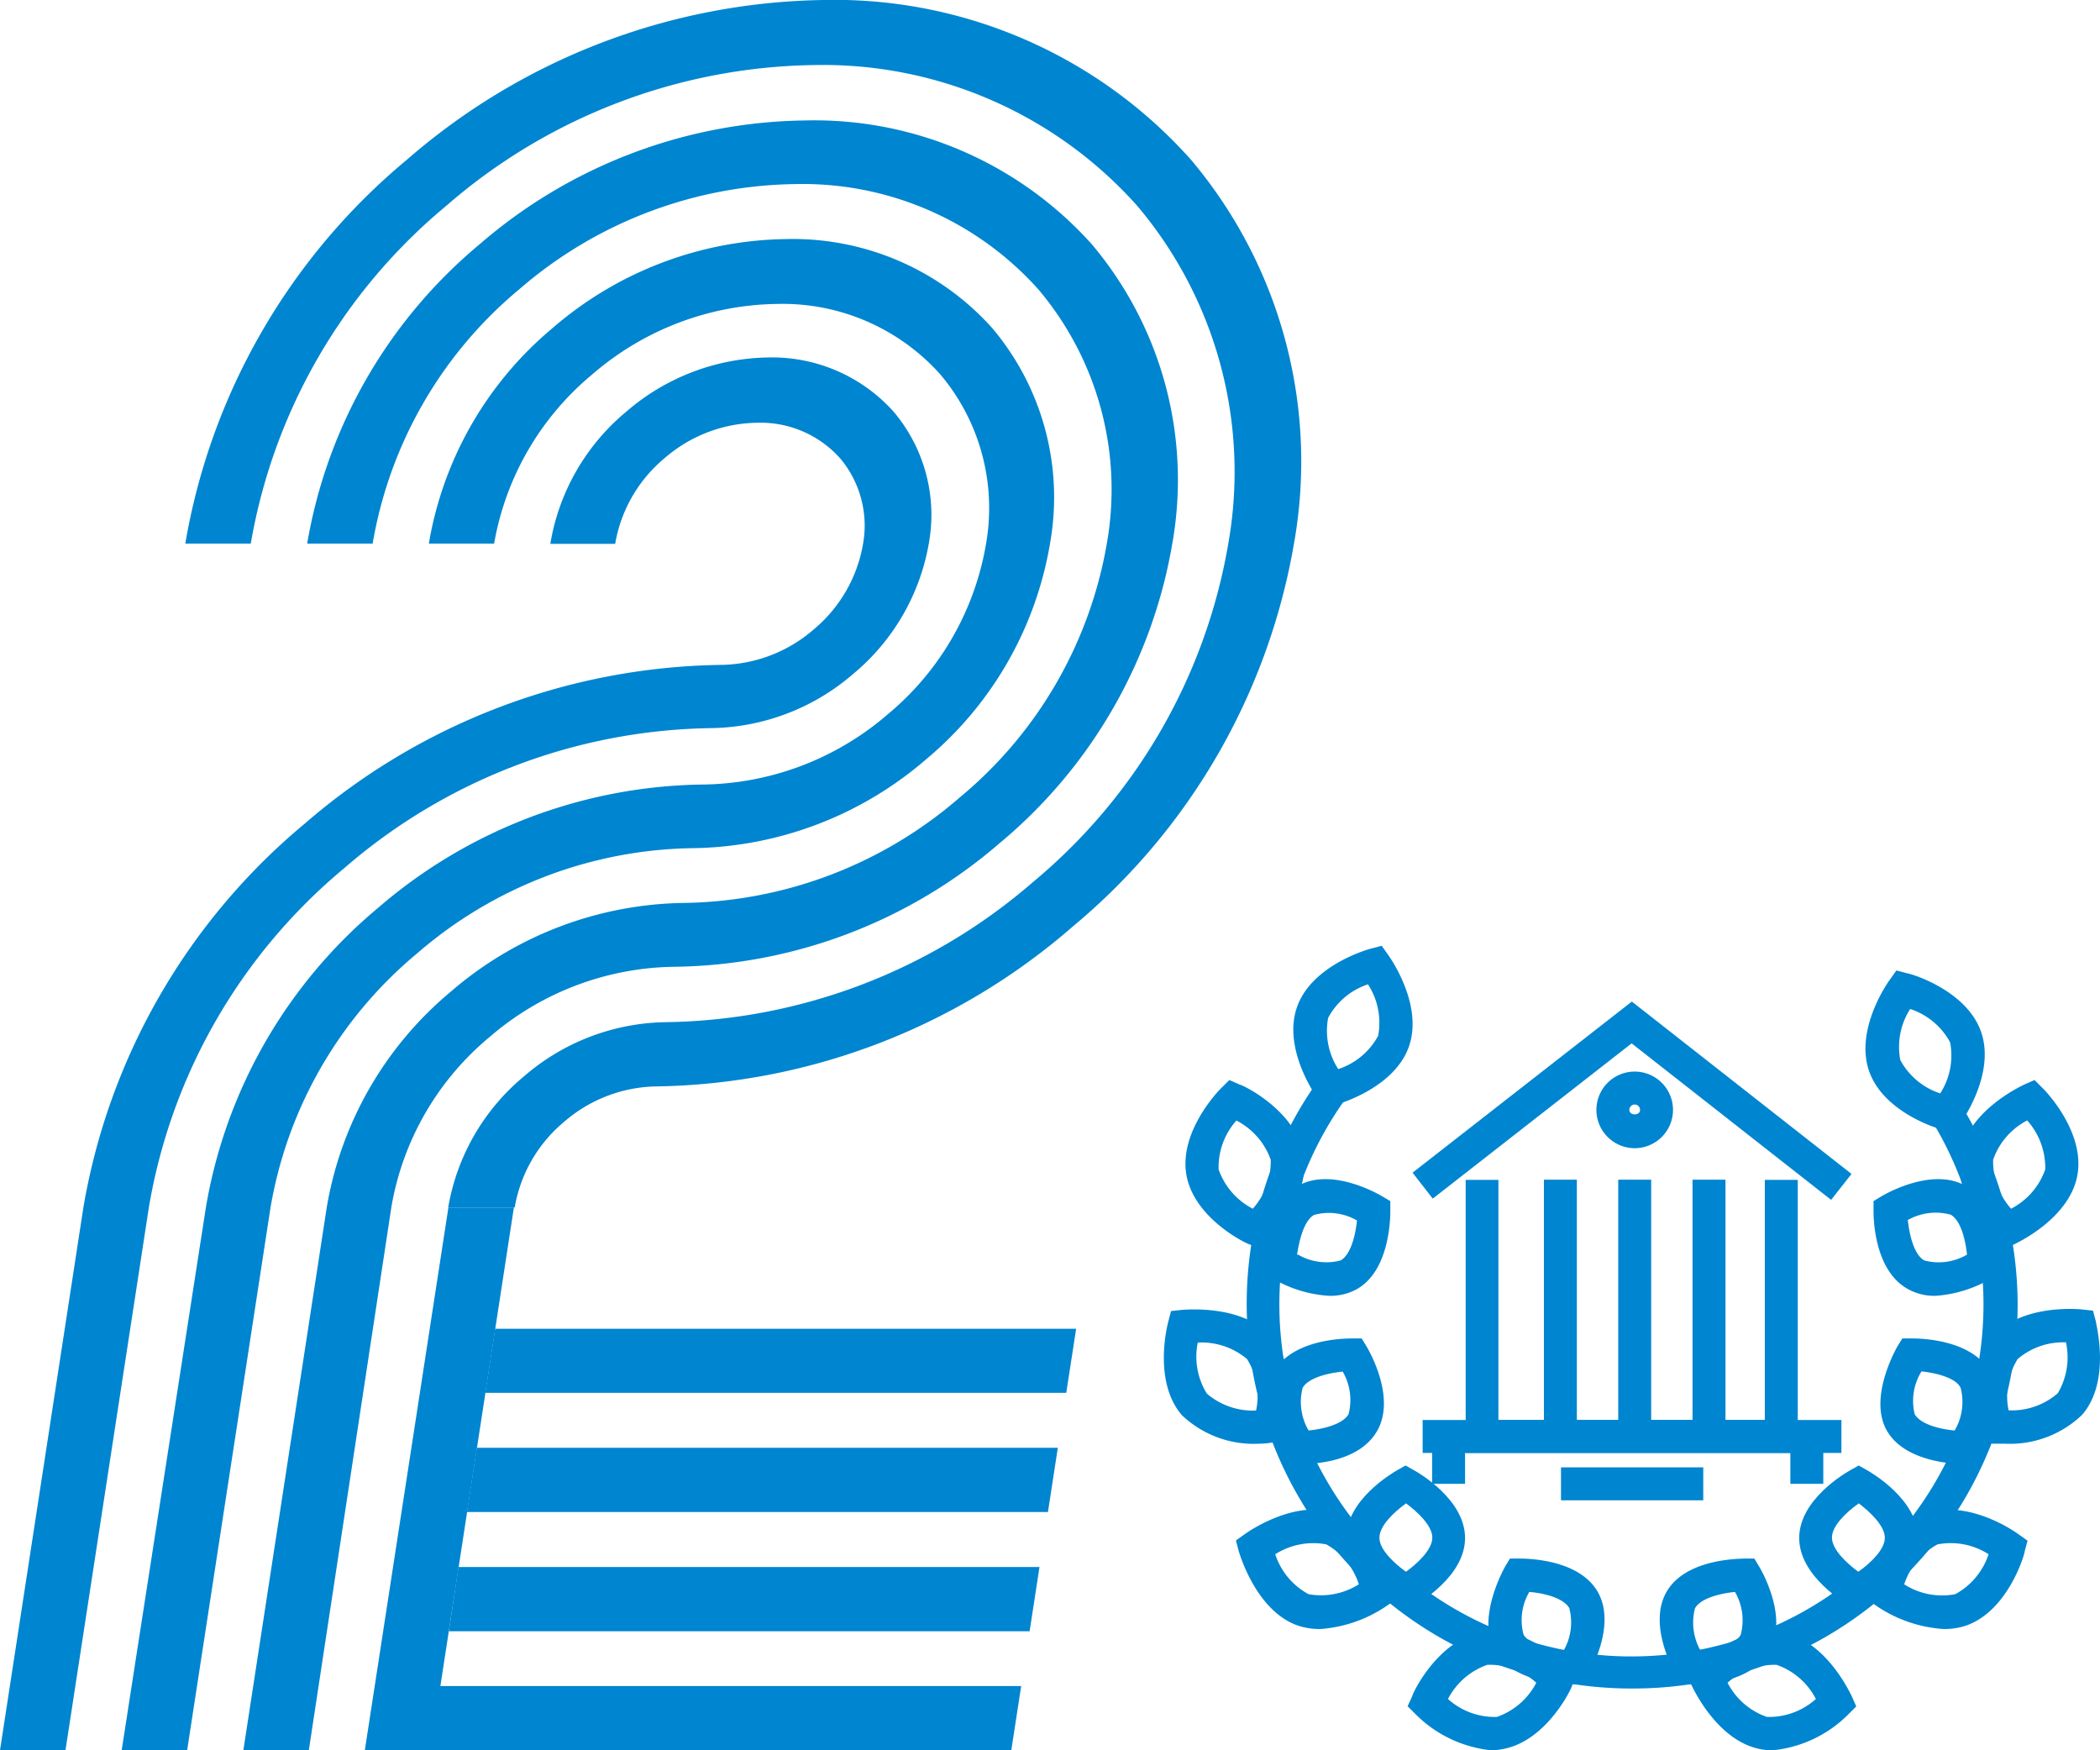
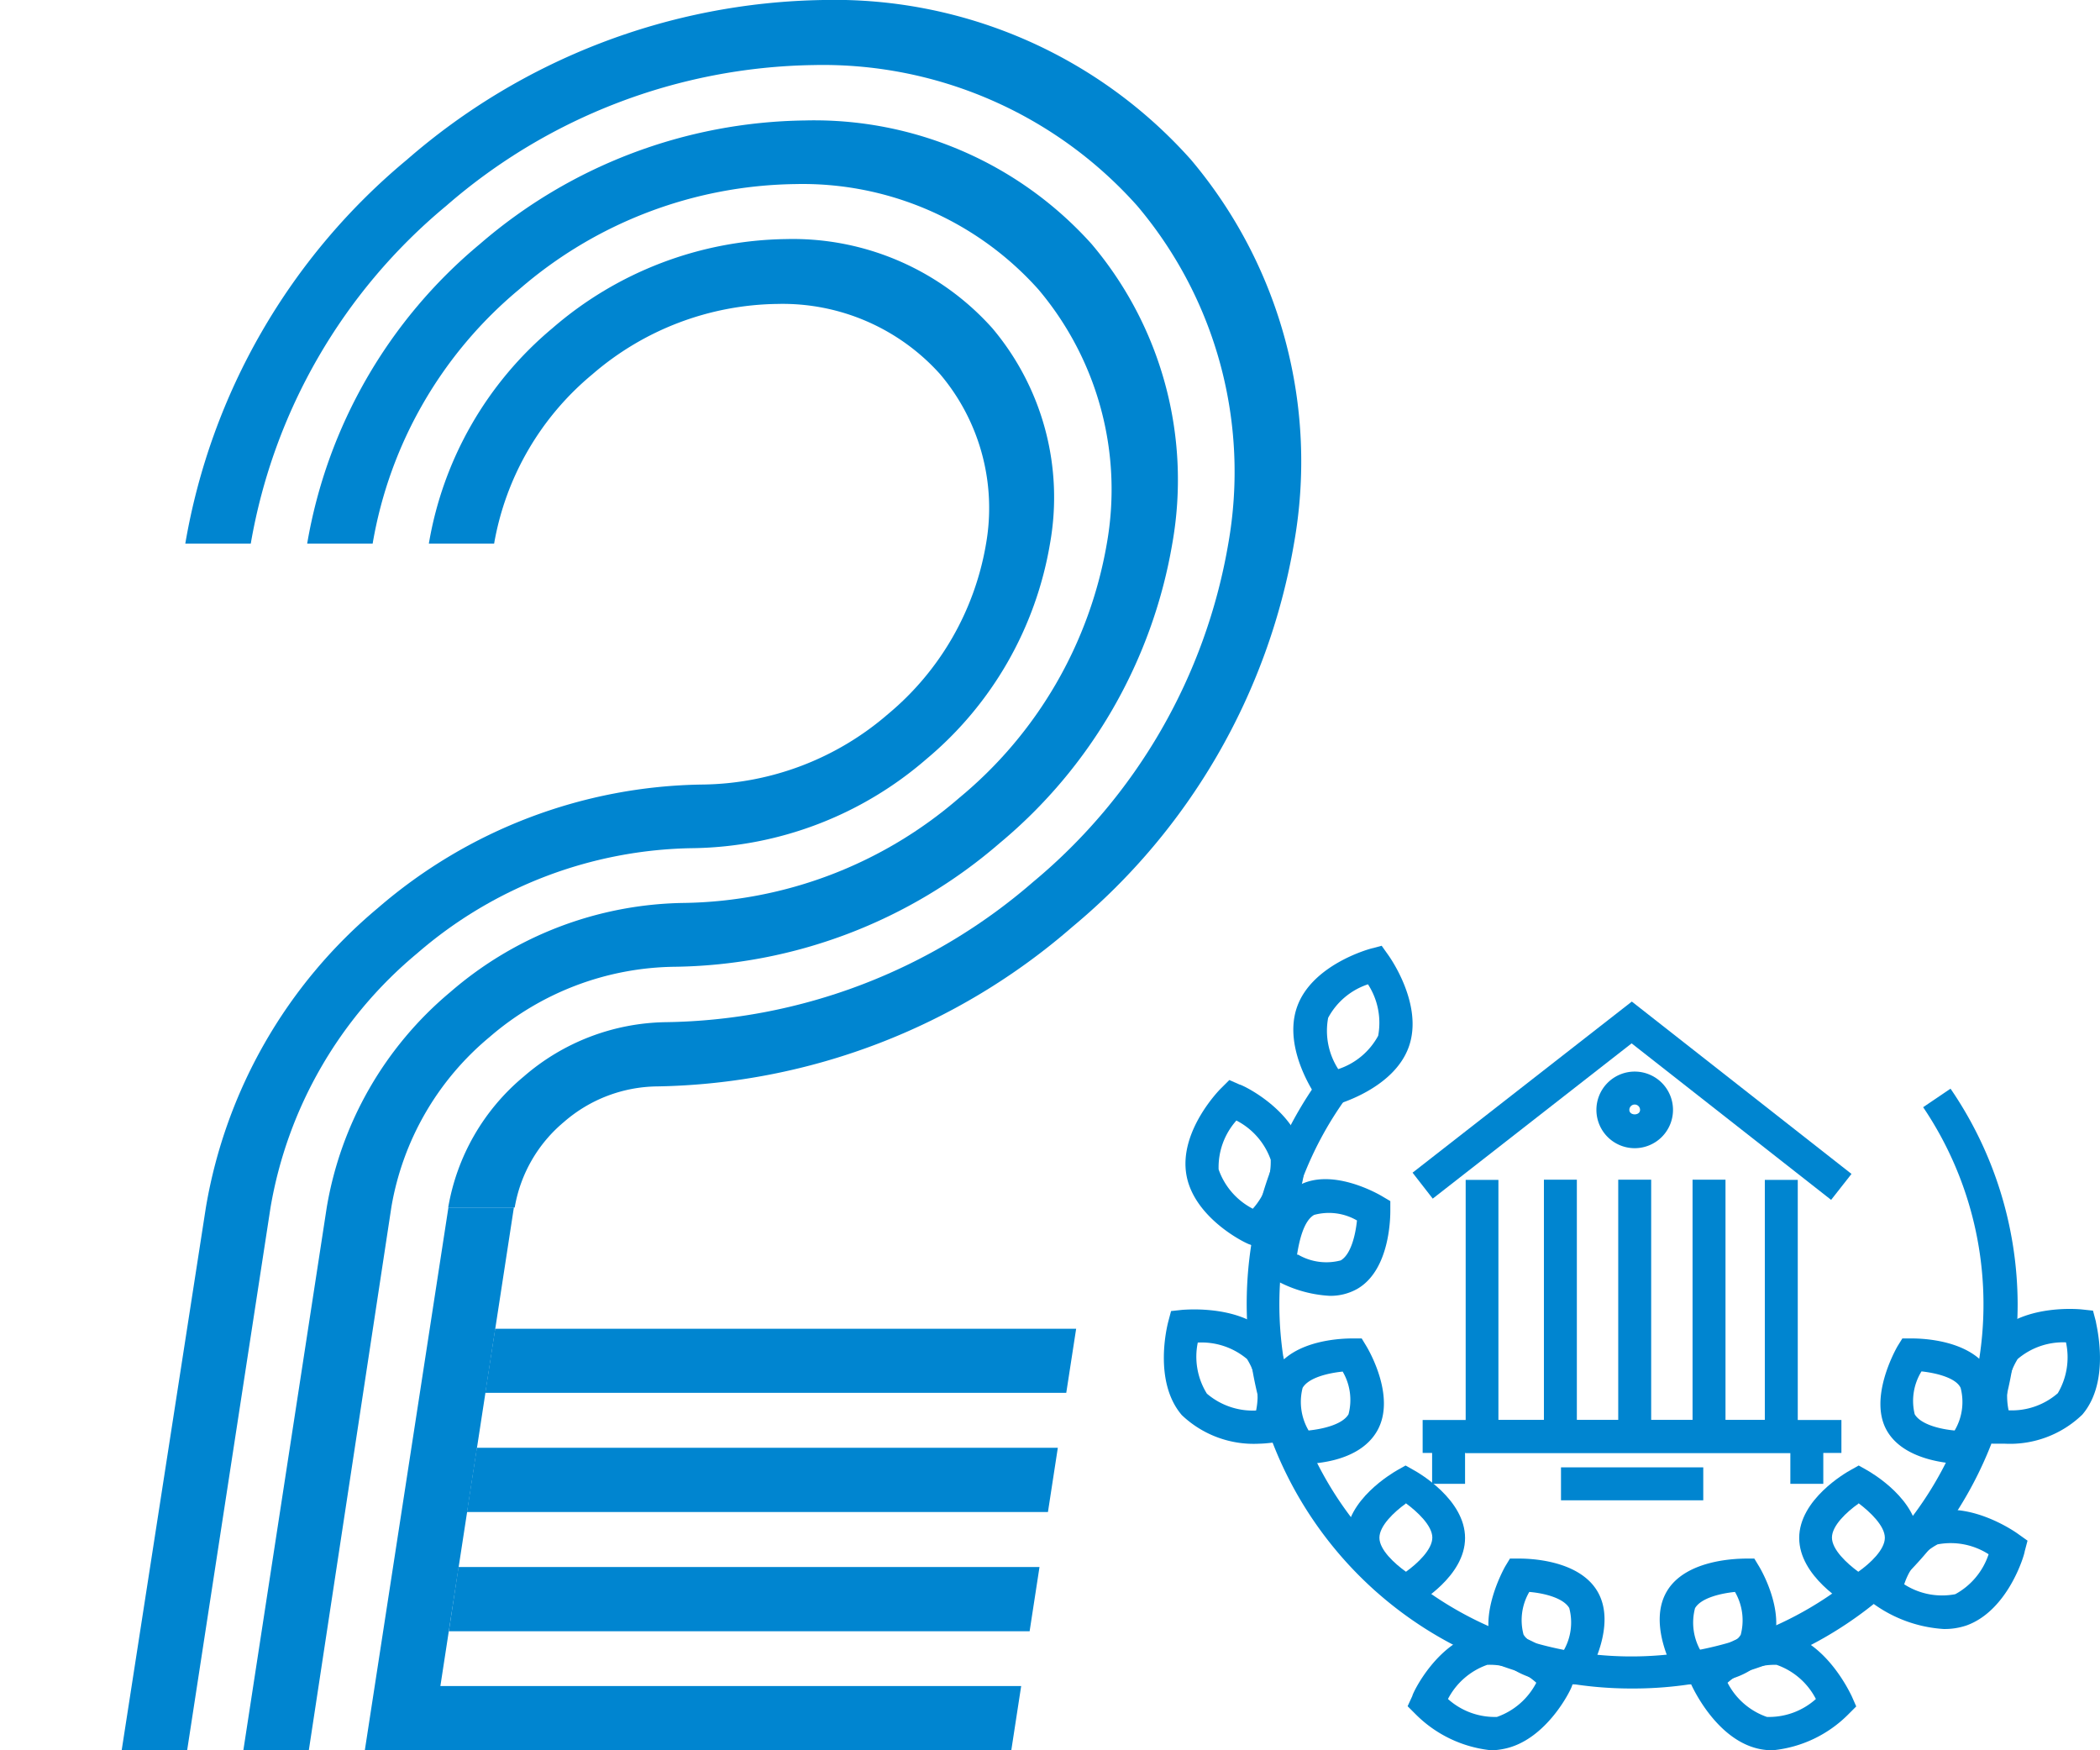
<svg xmlns="http://www.w3.org/2000/svg" id="图层_1" data-name="图层 1" viewBox="0 0 102 85">
  <defs>
    <style>.cls-1,.cls-3{fill:#0085d0;}.cls-1{fill-rule:evenodd;}.cls-2{fill:none;}</style>
  </defs>
  <title>kcys02 102-85</title>
  <path class="cls-1" d="M21.67,10A27.8,27.8,0,0,1,39.5,3.16,20.45,20.45,0,0,1,55.24,10,20,20,0,0,1,59.66,26.4a27.33,27.33,0,0,1-9.48,16.43,27.8,27.8,0,0,1-17.83,6.81,10.76,10.76,0,0,0-6.91,2.64,10.58,10.58,0,0,0-3.67,6.36H25a6.92,6.92,0,0,1,2.4-4.16,7,7,0,0,1,4.52-1.72A31.53,31.53,0,0,0,52.1,45,31,31,0,0,0,62.85,26.4a22.72,22.72,0,0,0-5-18.64A23.19,23.19,0,0,0,40,0,31.52,31.52,0,0,0,19.76,7.76,31,31,0,0,0,9,26.4h3.18A27.33,27.33,0,0,1,21.67,10" />
-   <path class="cls-1" d="M0,85,4.05,58.64A31,31,0,0,1,14.8,40,31.53,31.53,0,0,1,35,32.29a7,7,0,0,0,4.52-1.72,6.92,6.92,0,0,0,2.4-4.16,5.07,5.07,0,0,0-1.12-4.16,5.18,5.18,0,0,0-4-1.72,7,7,0,0,0-4.52,1.72,6.92,6.92,0,0,0-2.4,4.16H26.73A10.58,10.58,0,0,1,30.41,20a10.77,10.77,0,0,1,6.91-2.64A7.92,7.92,0,0,1,43.41,20a7.76,7.76,0,0,1,1.71,6.36,10.59,10.59,0,0,1-3.67,6.36,10.77,10.77,0,0,1-6.91,2.64,27.8,27.8,0,0,0-17.83,6.81A27.33,27.33,0,0,0,7.23,58.64L3.18,85Z" />
  <path class="cls-1" d="M10,58.64A24.19,24.19,0,0,1,18.35,44.1a24.6,24.6,0,0,1,15.78-6,14,14,0,0,0,9-3.42,13.72,13.72,0,0,0,4.76-8.25,10.06,10.06,0,0,0-2.22-8.25,10.27,10.27,0,0,0-7.9-3.42,14,14,0,0,0-9,3.42A13.73,13.73,0,0,0,24,26.4H20.83a17.39,17.39,0,0,1,6-10.46A17.69,17.69,0,0,1,38.2,11.61a13,13,0,0,1,10,4.33A12.74,12.74,0,0,1,51,26.4a17.39,17.39,0,0,1-6,10.46,17.69,17.69,0,0,1-11.34,4.33A20.88,20.88,0,0,0,20.26,46.3a20.53,20.53,0,0,0-7.12,12.34L9.09,85H5.91Z" />
  <path class="cls-1" d="M15.87,58.64a17.39,17.39,0,0,1,6-10.46,17.69,17.69,0,0,1,11.34-4.33,20.88,20.88,0,0,0,13.39-5.11A20.53,20.53,0,0,0,53.76,26.4a15.05,15.05,0,0,0-3.32-12.34A15.36,15.36,0,0,0,38.61,8.94a20.88,20.88,0,0,0-13.39,5.11A20.53,20.53,0,0,0,18.1,26.4H14.92a24.19,24.19,0,0,1,8.39-14.55,24.61,24.61,0,0,1,15.78-6,18.1,18.1,0,0,1,13.93,6A17.73,17.73,0,0,1,56.94,26.4a24.19,24.19,0,0,1-8.39,14.55,24.61,24.61,0,0,1-15.78,6,14,14,0,0,0-9,3.42,13.72,13.72,0,0,0-4.76,8.25L15,85H11.82Z" />
  <polygon class="cls-1" points="21.78 58.64 17.72 85 20.91 85 49.12 85 49.6 81.88 21.39 81.88 24.96 58.64 21.78 58.64" />
  <polygon class="cls-1" points="24.05 64.53 23.57 67.64 51.79 67.64 52.27 64.53 24.05 64.53" />
  <polygon class="cls-1" points="51.38 70.31 23.16 70.31 22.68 73.43 50.9 73.43 51.38 70.31" />
  <polygon class="cls-1" points="50.49 76.1 22.27 76.1 21.8 79.22 50.01 79.22 50.49 76.1" />
  <rect class="cls-2" width="63.15" height="84.96" />
  <path class="cls-3" d="M79.28,82A18.68,18.68,0,0,1,64,52.51l1.3.93a17.1,17.1,0,1,0,28.11.33l1.33-.9A18.59,18.59,0,0,1,98,63.32,18.67,18.67,0,0,1,79.28,82Z" />
  <path class="cls-3" d="M82.18,81.79h-.5l-.23-.38c-.15-.25-1.43-2.5-.5-4.11s3.54-1.6,3.81-1.61h.45l.23.38c.15.25,1.43,2.5.5,4.11S82.65,81.79,82.18,81.79Zm2.09-4.48c-.69.07-1.65.29-1.94.79a2.75,2.75,0,0,0,.28,2.08c.69-.07,1.65-.29,1.94-.79A2.75,2.75,0,0,0,84.27,77.31Z" />
  <path class="cls-3" d="M86.1,85a3.18,3.18,0,0,1-.57-.05c-2.13-.39-3.31-3-3.36-3.09l-.22-.5.39-.39c.08-.08,2.11-2.08,4.24-1.69s3.31,3,3.36,3.09l.22.5-.39.39A6,6,0,0,1,86.1,85Zm-2.19-3.28a3.4,3.4,0,0,0,1.91,1.66,3.41,3.41,0,0,0,2.38-.87,3.4,3.4,0,0,0-1.91-1.66A3.45,3.45,0,0,0,83.91,81.72Z" />
  <path class="cls-3" d="M90.27,78.19,89.88,78c-.25-.14-2.49-1.45-2.49-3.31s2.24-3.16,2.5-3.3l.39-.22.39.22c.25.14,2.49,1.45,2.49,3.3s-2.24,3.16-2.5,3.3Zm0-5.17c-.57.4-1.29,1.07-1.29,1.65s.72,1.25,1.28,1.66c.57-.4,1.29-1.07,1.29-1.65S90.83,73.42,90.27,73Z" />
  <path class="cls-3" d="M94.4,79.11a6.52,6.52,0,0,1-3.34-1.18l-.45-.32.14-.53c0-.12.79-2.86,2.83-3.58s4.36.93,4.45,1l.45.32-.14.53c0,.12-.79,2.86-2.83,3.59A3.29,3.29,0,0,1,94.4,79.11Zm-1.91-2.17a3.4,3.4,0,0,0,2.48.48,3.44,3.44,0,0,0,1.62-1.94A3.41,3.41,0,0,0,94.11,75,3.41,3.41,0,0,0,92.49,76.94Z" />
  <path class="cls-3" d="M95.42,71.1c-.43,0-2.88-.07-3.77-1.62s.37-3.85.52-4.11L92.4,65h.45c.31,0,2.88,0,3.81,1.62s-.37,3.86-.52,4.11l-.23.38h-.49ZM93.33,66.6A2.72,2.72,0,0,0,93,68.68c.29.5,1.25.73,1.94.79a2.72,2.72,0,0,0,.29-2.07C95,66.9,94,66.67,93.33,66.6Z" />
  <path class="cls-3" d="M97.35,70.11c-.33,0-.54,0-.58,0L96.23,70l-.14-.53c0-.12-.75-2.87.66-4.52s4.24-1.37,4.36-1.36l.55.06.14.53c0,.12.75,2.87-.66,4.52A5.06,5.06,0,0,1,97.35,70.11Zm3-4.92A3.41,3.41,0,0,0,98,66a3.41,3.41,0,0,0-.44,2.49,3.4,3.4,0,0,0,2.39-.83A3.43,3.43,0,0,0,100.35,65.2Z" />
-   <path class="cls-3" d="M94,62.93a2.65,2.65,0,0,1-1.35-.34C91,61.66,91,59.07,91,58.78v-.45l.38-.23c.25-.15,2.51-1.43,4.11-.5s1.61,3.52,1.6,3.81v.45l-.38.23A6.11,6.11,0,0,1,94,62.93Zm-1.33-3.66c.07.69.29,1.65.79,1.94a2.72,2.72,0,0,0,2.08-.28c-.07-.69-.29-1.65-.79-1.94A2.75,2.75,0,0,0,92.63,59.27Z" />
-   <path class="cls-3" d="M97.31,60.66l-.39-.39c-.08-.09-2.08-2.11-1.69-4.24s3-3.31,3.09-3.36l.5-.22.39.39c.09.08,2.08,2.11,1.69,4.24s-3,3.31-3.09,3.36Zm1.16-6.25a3.4,3.4,0,0,0-1.66,1.91,3.44,3.44,0,0,0,.87,2.38,3.41,3.41,0,0,0,1.66-1.91A3.44,3.44,0,0,0,98.47,54.42Z" />
-   <path class="cls-3" d="M94.9,55l-.53-.14c-.12,0-2.86-.79-3.58-2.83s.93-4.36,1-4.45l.32-.45.53.14c.12,0,2.86.79,3.58,2.83s-.93,4.36-1,4.45Zm-2.12-6a3.41,3.41,0,0,0-.48,2.48,3.41,3.41,0,0,0,1.94,1.62,3.41,3.41,0,0,0,.48-2.48A3.41,3.41,0,0,0,92.78,49Z" />
  <path class="cls-3" d="M76.37,81.79c-.47,0-2.87-.08-3.76-1.61s.36-3.86.5-4.11l.23-.38h.45c.3,0,2.88,0,3.81,1.61s-.36,3.86-.5,4.11l-.23.38h-.5Zm-2.09-4.48A2.72,2.72,0,0,0,74,79.38c.29.5,1.25.72,1.94.79a2.73,2.73,0,0,0,.28-2.08C75.93,77.6,75,77.37,74.28,77.31Z" />
  <path class="cls-3" d="M72.43,85a6.05,6.05,0,0,1-3.67-1.75l-.39-.39.23-.5c0-.11,1.23-2.7,3.36-3.09s4.15,1.61,4.24,1.69l.39.39-.23.5c0,.11-1.23,2.7-3.36,3.09A3.19,3.19,0,0,1,72.43,85Zm-2.1-2.49a3.4,3.4,0,0,0,2.38.87,3.43,3.43,0,0,0,1.91-1.66,3.37,3.37,0,0,0-2.38-.87A3.43,3.43,0,0,0,70.33,82.51Z" />
  <path class="cls-3" d="M68.28,78.19,67.89,78c-.26-.14-2.5-1.44-2.5-3.3s2.23-3.16,2.49-3.31l.39-.22.39.22c.26.14,2.5,1.44,2.5,3.3S68.93,77.83,68.67,78Zm0-5.17c-.57.41-1.28,1.08-1.28,1.66s.73,1.25,1.29,1.65c.57-.41,1.28-1.08,1.28-1.66S68.84,73.41,68.28,73Z" />
-   <path class="cls-3" d="M64.14,79.11A3.29,3.29,0,0,1,63,78.93c-2-.73-2.79-3.47-2.83-3.59l-.14-.53.45-.32c.1-.07,2.42-1.72,4.45-1s2.79,3.47,2.83,3.58l.14.53-.45.32A6.53,6.53,0,0,1,64.14,79.11Zm-2.2-3.63a3.4,3.4,0,0,0,1.62,1.94A3.44,3.44,0,0,0,66,76.94,3.41,3.41,0,0,0,64.42,75,3.44,3.44,0,0,0,61.94,75.48Z" />
  <path class="cls-3" d="M63.12,71.1h-.49l-.23-.38c-.15-.25-1.44-2.5-.52-4.11S65.39,65,65.69,65h.45l.23.38c.15.25,1.44,2.5.52,4.11S63.55,71.1,63.12,71.1Zm2.09-4.49c-.69.07-1.65.29-1.94.79a2.75,2.75,0,0,0,.29,2.07c.69-.07,1.65-.29,1.94-.79A2.73,2.73,0,0,0,65.21,66.6Z" />
-   <path class="cls-3" d="M61.18,70.11a5.06,5.06,0,0,1-3.78-1.39c-1.41-1.65-.69-4.4-.66-4.52l.14-.53.55-.06c.12,0,3-.29,4.36,1.36s.69,4.4.66,4.52L62.3,70l-.55.06S61.51,70.11,61.18,70.11Zm-3-4.92a3.4,3.4,0,0,0,.44,2.49,3.43,3.43,0,0,0,2.39.82A3.4,3.4,0,0,0,60.57,66,3.43,3.43,0,0,0,58.18,65.2Z" />
+   <path class="cls-3" d="M61.18,70.11a5.06,5.06,0,0,1-3.78-1.39c-1.41-1.65-.69-4.4-.66-4.52l.14-.53.55-.06c.12,0,3-.29,4.36,1.36s.69,4.4.66,4.52L62.3,70S61.51,70.11,61.18,70.11Zm-3-4.92a3.4,3.4,0,0,0,.44,2.49,3.43,3.43,0,0,0,2.39.82A3.4,3.4,0,0,0,60.57,66,3.43,3.43,0,0,0,58.18,65.2Z" />
  <path class="cls-3" d="M64.58,62.93a6.09,6.09,0,0,1-2.76-.84l-.39-.23v-.45c0-.29,0-2.88,1.6-3.81s3.86.35,4.11.5l.39.23v.45c0,.29,0,2.88-1.6,3.81A2.65,2.65,0,0,1,64.58,62.93Zm-1.53-2a2.73,2.73,0,0,0,2.07.28c.5-.29.72-1.25.79-1.94A2.72,2.72,0,0,0,63.83,59C63.33,59.28,63.11,60.23,63,60.93Z" />
  <path class="cls-3" d="M61.22,60.66l-.5-.22c-.11,0-2.7-1.23-3.09-3.36s1.6-4.16,1.69-4.24l.39-.39.5.22c.11,0,2.7,1.23,3.09,3.36s-1.6,4.16-1.69,4.24Zm-1.16-6.25a3.41,3.41,0,0,0-.87,2.38,3.41,3.41,0,0,0,1.66,1.91,3.41,3.41,0,0,0,.87-2.38A3.43,3.43,0,0,0,60.06,54.42Z" />
  <path class="cls-3" d="M64.33,53.8,64,53.35c-.07-.1-1.72-2.41-1-4.45s3.47-2.8,3.58-2.83l.53-.14.32.45c.07.1,1.72,2.41,1,4.45s-3.47,2.8-3.58,2.83Zm2.12-6a3.41,3.41,0,0,0-1.94,1.63A3.43,3.43,0,0,0,65,51.92a3.41,3.41,0,0,0,1.94-1.62A3.44,3.44,0,0,0,66.45,47.81Z" />
  <rect class="cls-3" x="74.99" y="57.29" width="1.6" height="11.99" />
  <rect class="cls-3" x="78.6" y="57.29" width="1.6" height="11.99" />
  <rect class="cls-3" x="82.21" y="57.29" width="1.6" height="11.99" />
  <polygon class="cls-3" points="87.32 70.56 71.19 70.56 71.19 57.3 72.78 57.3 72.78 68.96 85.72 68.96 85.72 57.3 87.32 57.3 87.32 70.56" />
  <polygon class="cls-3" points="88.94 58.27 79.25 50.67 69.59 58.21 68.61 56.95 79.26 48.64 89.93 57.01 88.94 58.27" />
  <path class="cls-3" d="M79.4,55.76a1.86,1.86,0,1,1,1.86-1.86A1.86,1.86,0,0,1,79.4,55.76Zm0-2.12a.26.26,0,0,0-.26.26c0,.29.52.29.52,0A.26.26,0,0,0,79.4,53.64Z" />
  <rect class="cls-3" x="69.1" y="68.96" width="20.34" height="1.6" />
  <rect class="cls-3" x="75.82" y="71.26" width="6.91" height="1.6" />
  <rect class="cls-3" x="69.56" y="69.76" width="1.6" height="2.3" />
  <rect class="cls-3" x="86.96" y="69.76" width="1.6" height="2.3" />
</svg>